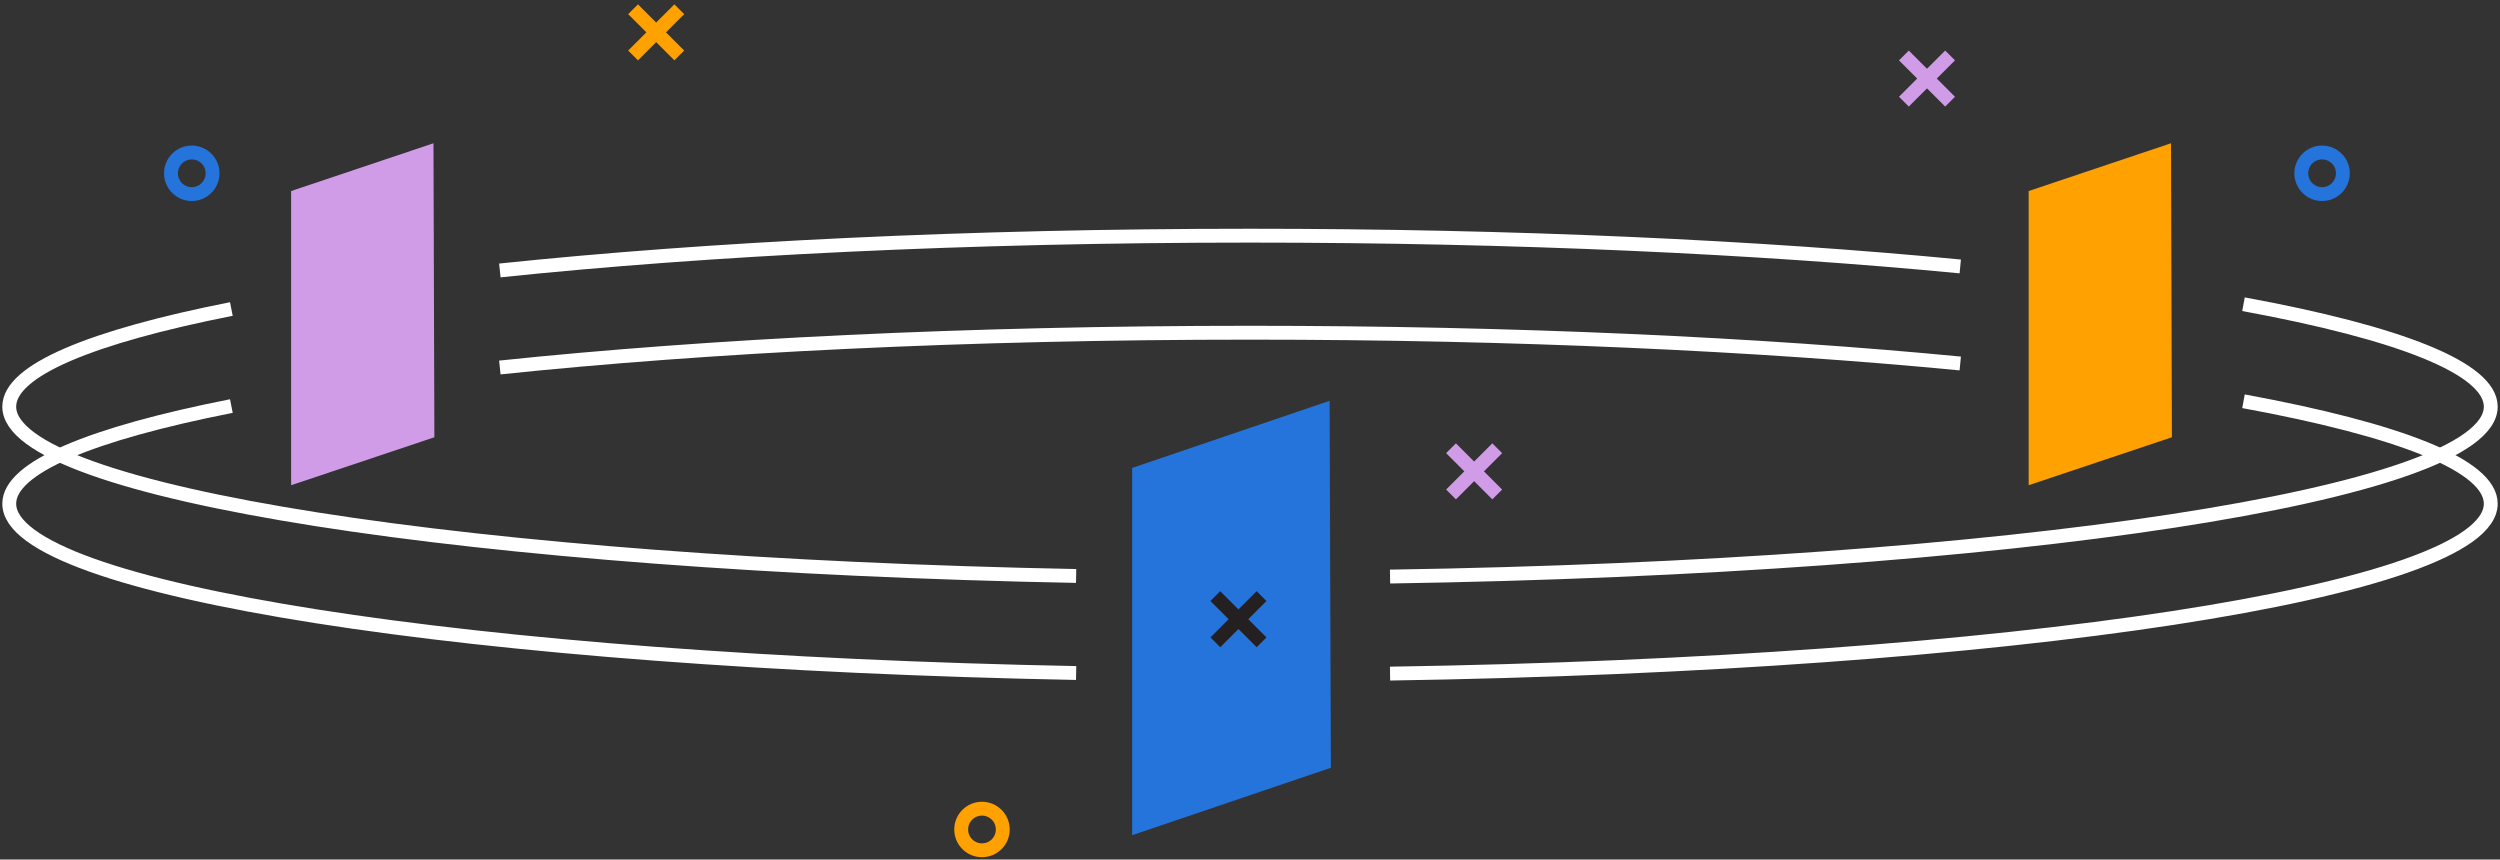
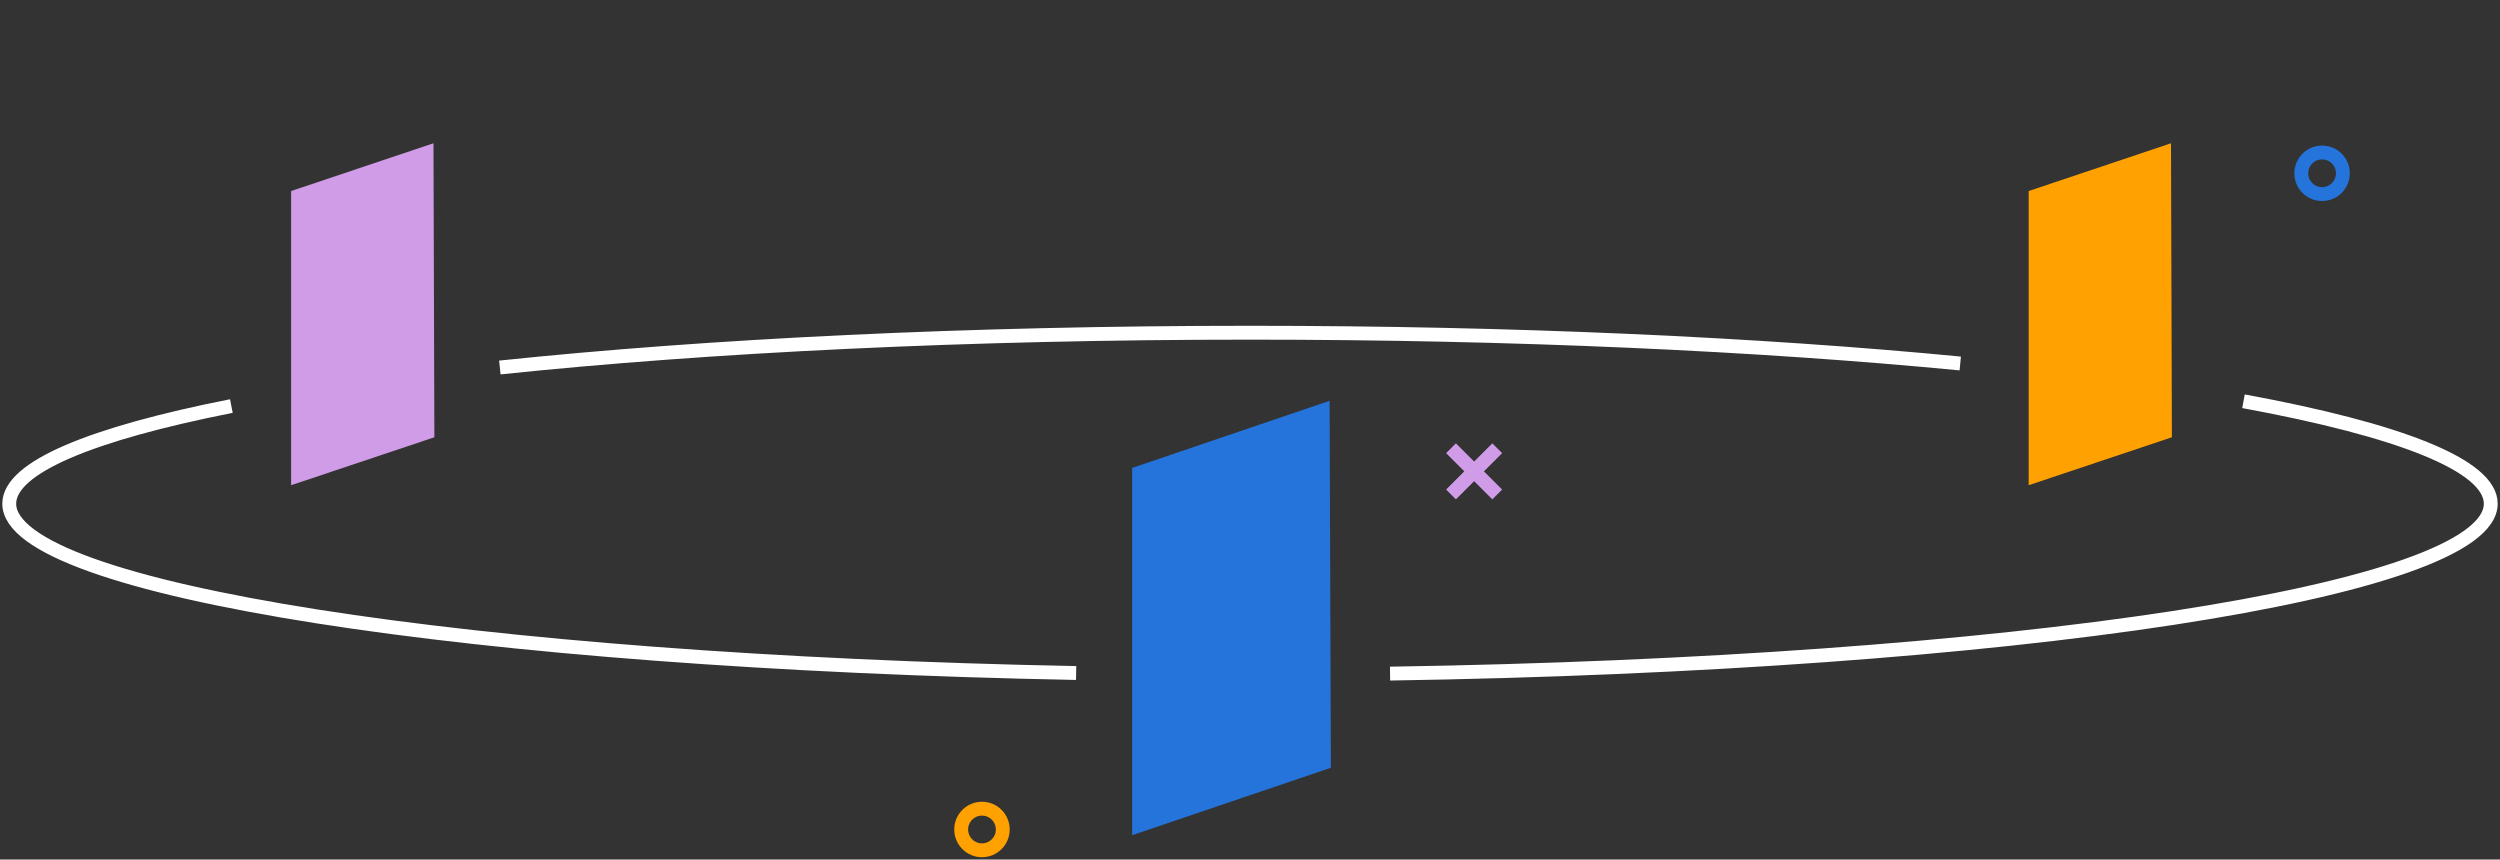
<svg xmlns="http://www.w3.org/2000/svg" width="541px" height="186px" viewBox="0 0 541 186" version="1.1">
  <rect x="0" y="0" width="541" height="186" fill="#333333" stroke="none" />
  <title>platform-text</title>
  <g id="Design" stroke="none" stroke-width="1" fill="none" fill-rule="evenodd">
    <g id="upland-careers" transform="translate(-275, -2634)">
      <g id="value" transform="translate(0, 2524.333)">
        <g id="platform-text" transform="translate(277, 111.667)">
          <polygon id="Fill-14-Copy-5" fill="#2574DB" points="285.728 84.73 243 99.26 243 178.73 286 164.144" />
-           <path d="M410,10 L420,20 M420,10 L410,20" id="Combined-Shape" stroke="#D09CE7" stroke-width="3" />
-           <path d="M135,0 L145,10 M145,0 L135,10" id="Combined-Shape-Copy-2" stroke="#FFA100" stroke-width="3" />
          <path d="M312,95 L322,105 M322,95 L312,105" id="Combined-Shape" stroke="#D09CE7" stroke-width="3" />
-           <path d="M261,127 L271,137 M271,127 L261,137" id="Combined-Shape" stroke="#241F20" stroke-width="3" />
-           <circle id="Oval-Copy" stroke="#2574DB" stroke-width="3" cx="39.5" cy="35.5" r="4.5" />
          <circle id="Oval-Copy" stroke="#2574DB" stroke-width="3" cx="500.5" cy="35.5" r="4.5" />
          <circle id="Oval-Copy" stroke="#FFA100" stroke-width="3" cx="210.5" cy="177.5" r="4.5" />
-           <path d="M298.807,122.767 C432.827,120.692 537,105.023 537,86 C537,77.685 517.094,70.01 483.492,63.832 M422.199,55.658 C378.657,51.462 325.665,49 268.5,49 C207.5,49 151.252,51.803 106.167,56.526 M48.068,64.869 C17.768,70.86 0,78.144 0,86 C0,104.675 100.4,120.118 230.876,122.64" id="Shape" stroke="#FFFFFF" stroke-width="3" />
          <path d="M298.807,143.767 C432.827,141.692 537,126.023 537,107 C537,98.685 517.094,91.01 483.492,84.832 M422.199,76.658 C378.657,72.462 325.665,70 268.5,70 C207.5,70 151.252,72.803 106.167,77.526 M48.068,85.869 C17.768,91.86 0,99.144 0,107 C0,125.675 100.4,141.118 230.876,143.64" id="Shape" stroke="#FFFFFF" stroke-width="3" />
          <polygon id="Fill-14-Copy-6" fill="#FFA100" points="467.804 29 437 39.339 437 103 468 92.622" />
          <polygon id="Fill-14-Copy-7" fill="#D09CE7" points="91.804 29 61 39.339 61 103 92 92.622" />
        </g>
      </g>
    </g>
  </g>
</svg>